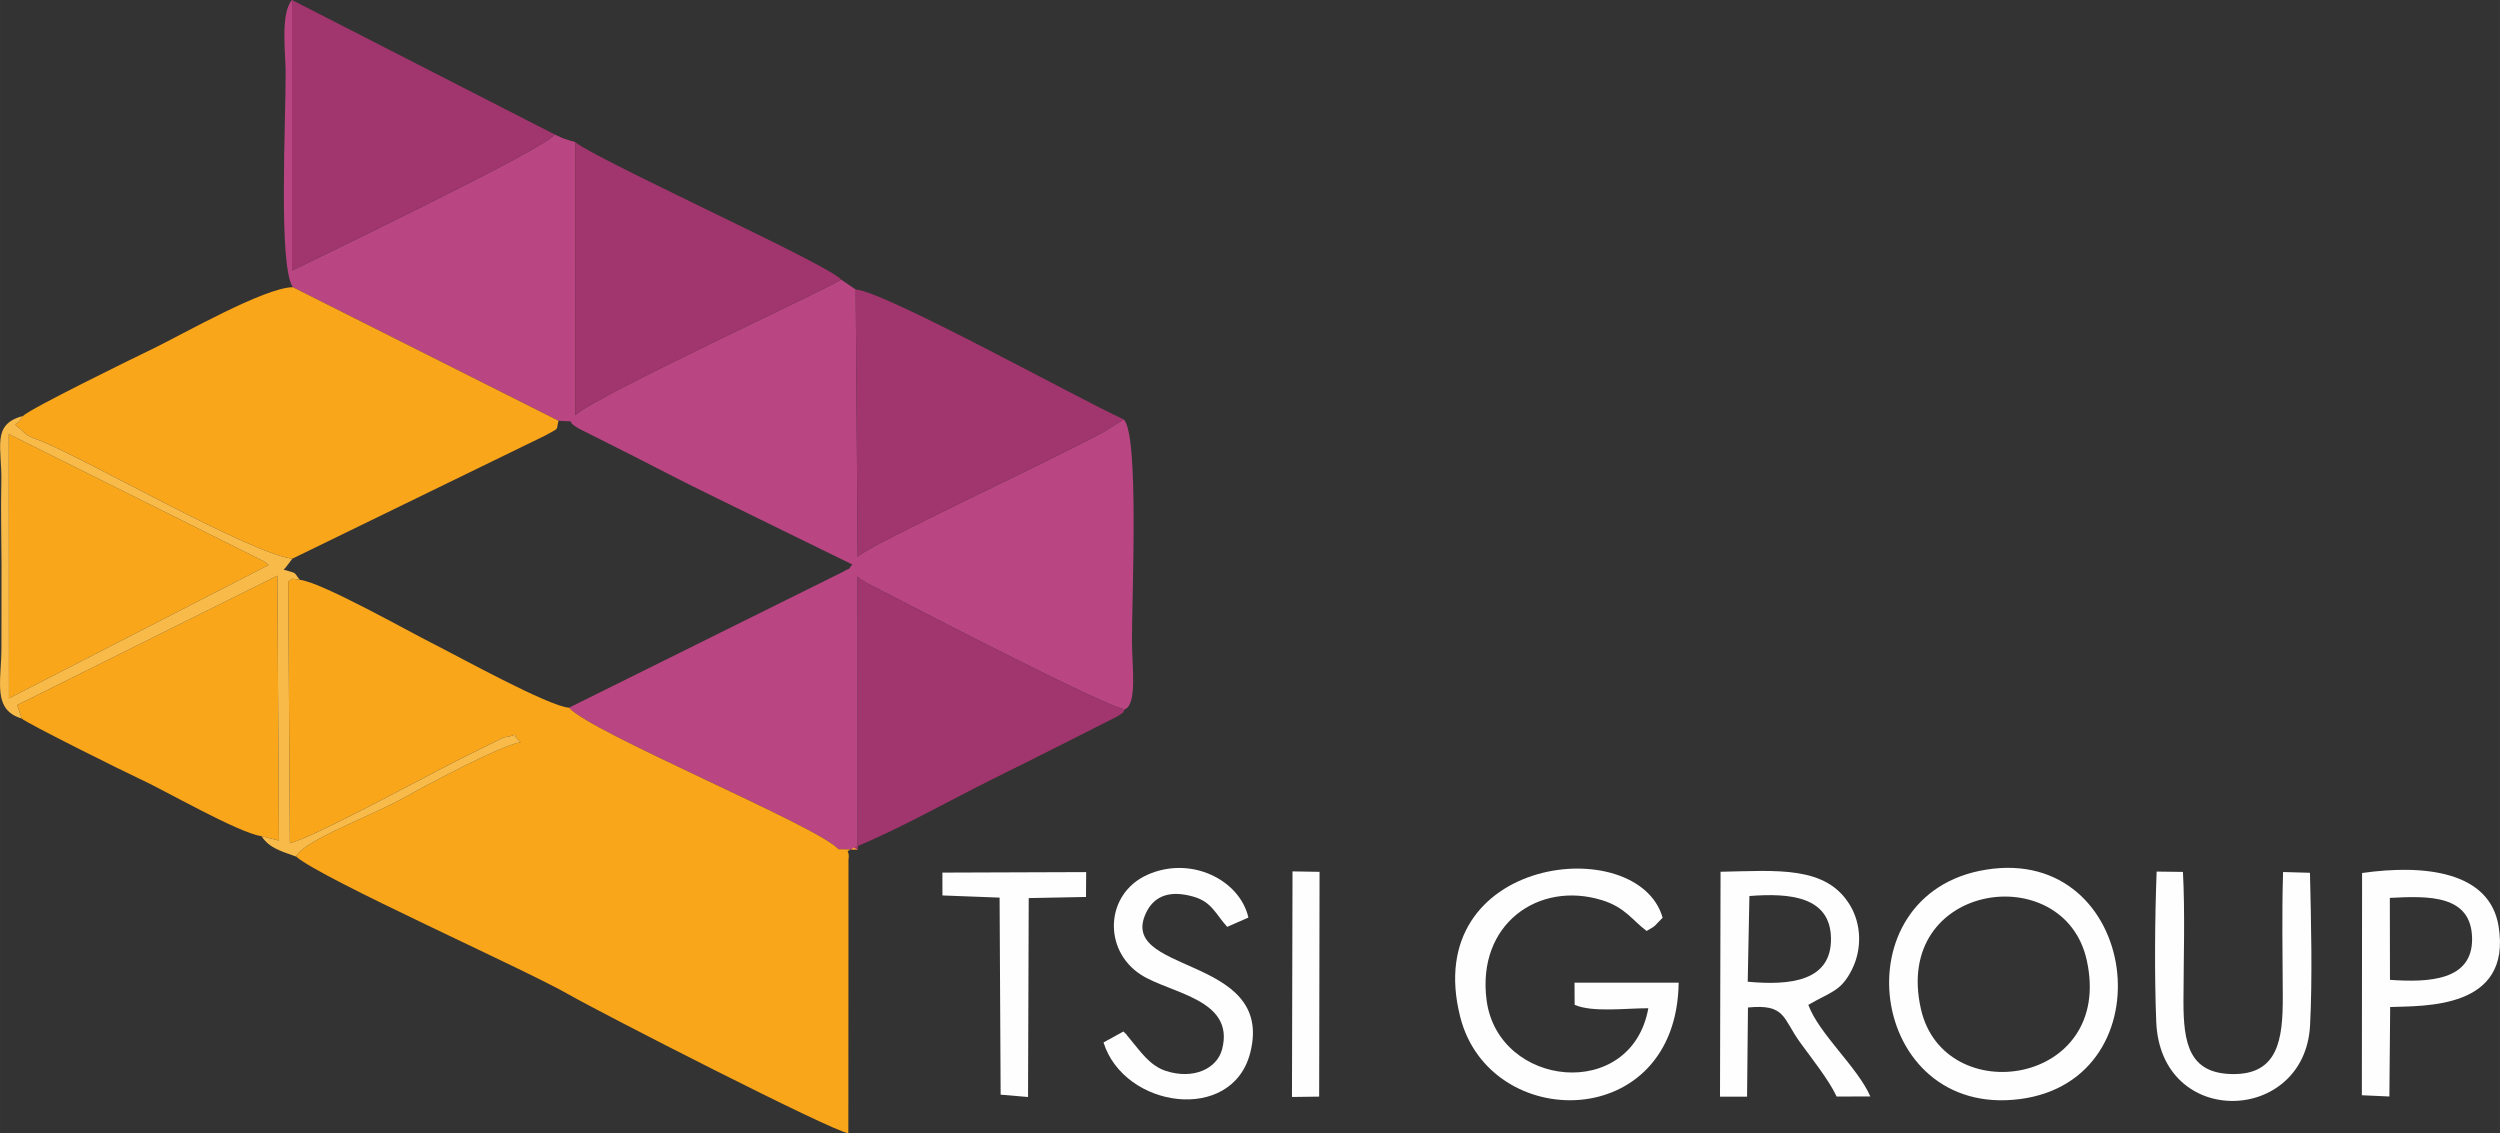
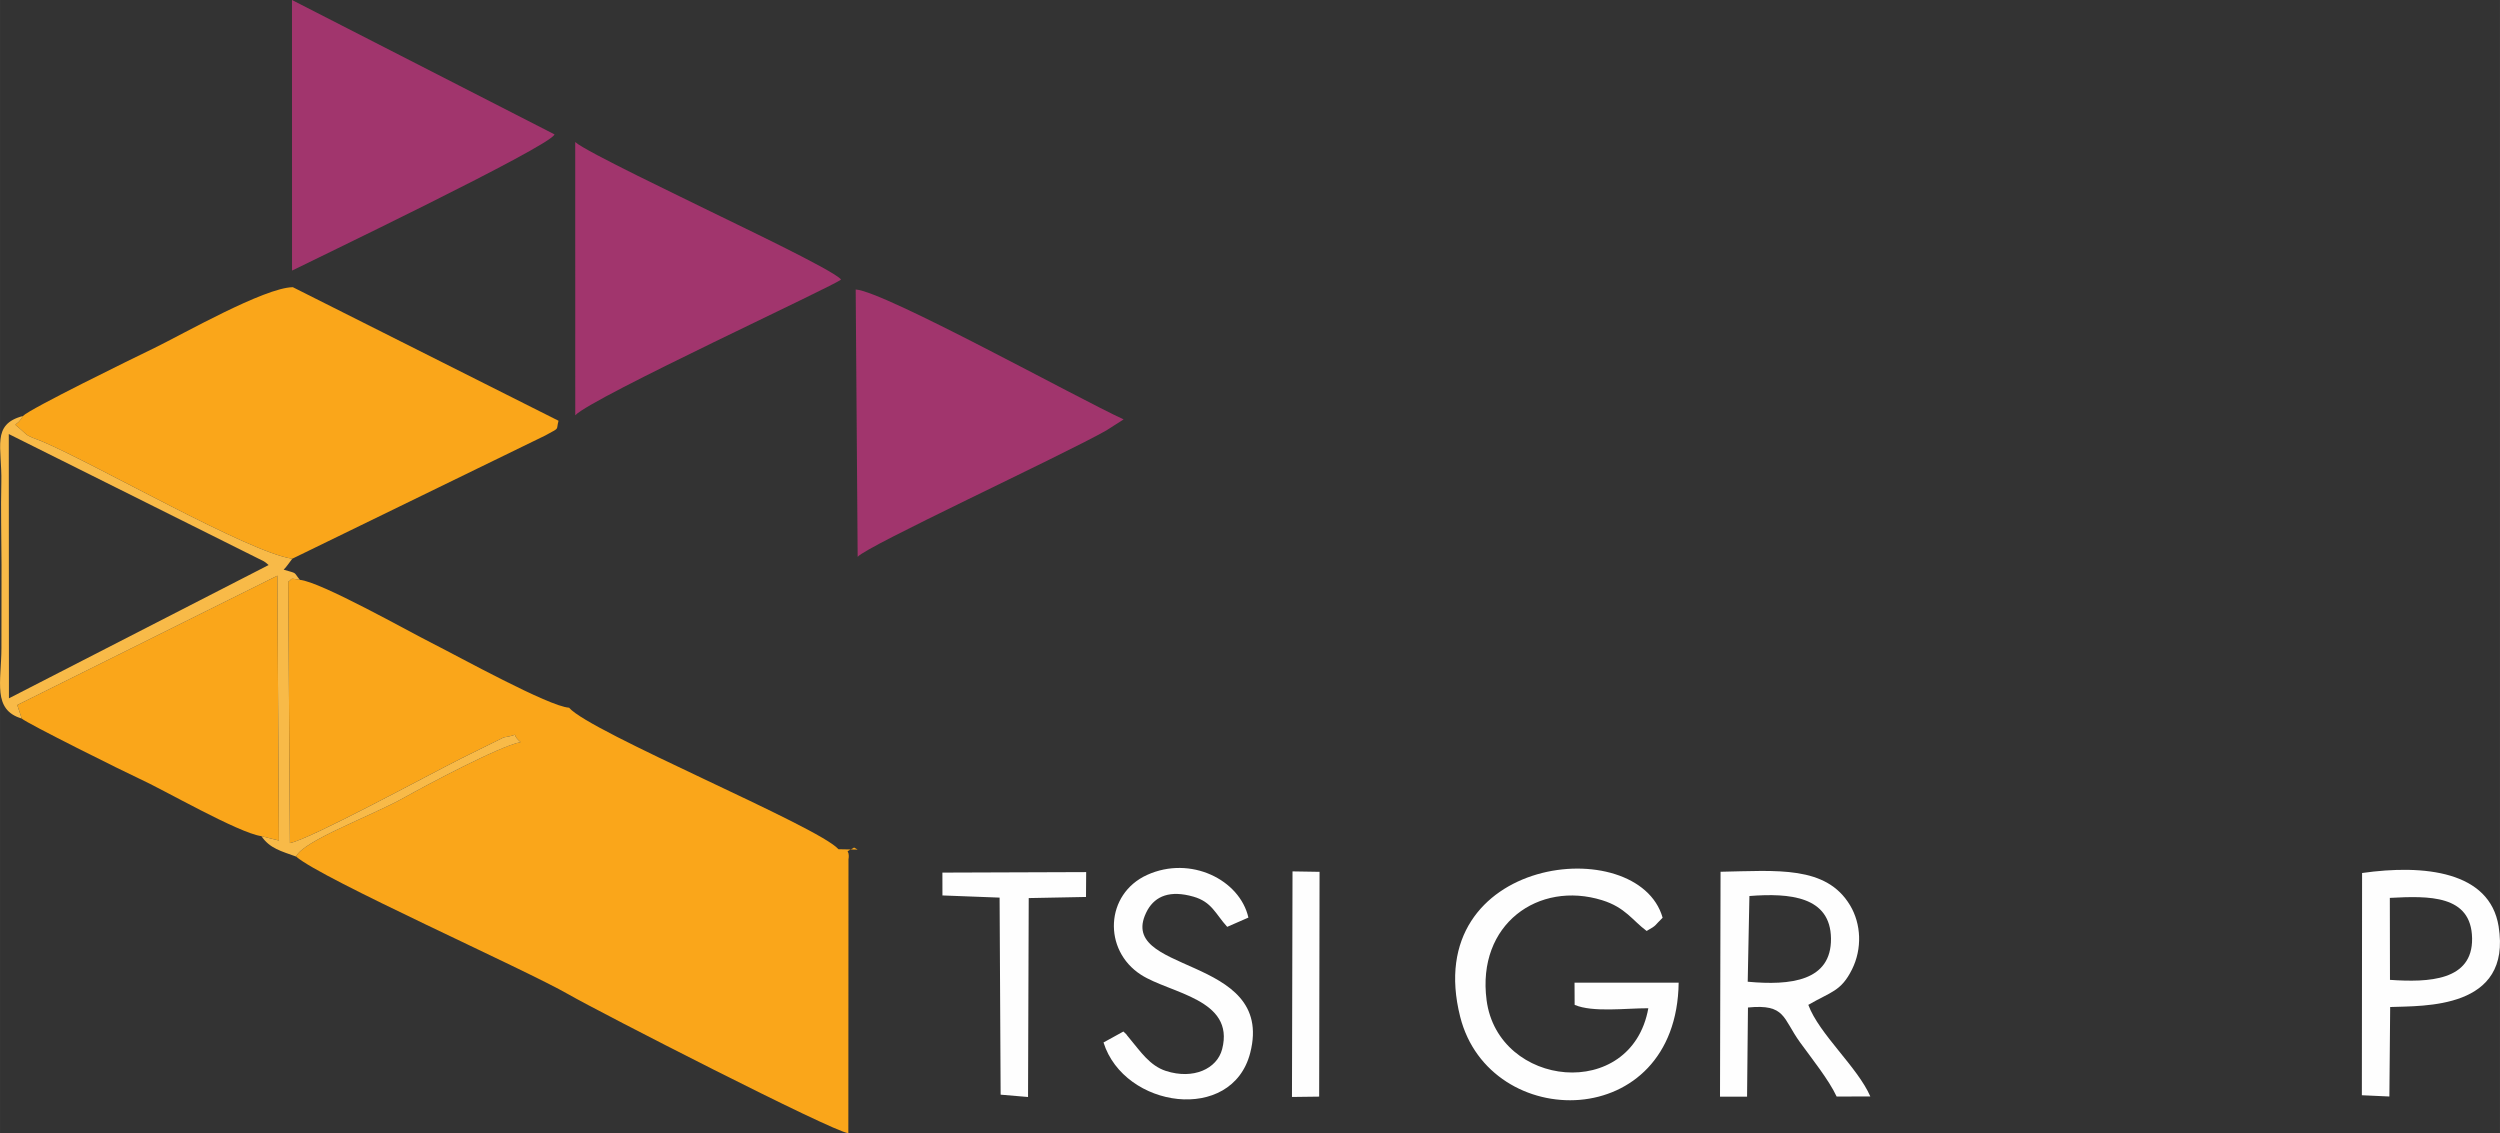
<svg xmlns="http://www.w3.org/2000/svg" xml:space="preserve" width="108.261mm" height="49.072mm" style="shape-rendering:geometricPrecision; text-rendering:geometricPrecision; image-rendering:optimizeQuality; fill-rule:evenodd; clip-rule:evenodd" viewBox="0 0 10826.06 4907.25">
  <rect x="0" y="0" width="10826.06" height="4907.25" fill="#333333" stroke="none" />
  <defs>
    <style type="text/css">  .fil3 {fill:#FEFEFE} .fil2 {fill:#A1356D} .fil0 {fill:#B94682} .fil4 {fill:#F8BA48} .fil1 {fill:#FAA61A}  </style>
  </defs>
  <g id="Слой_x0020_1">
-     <path class="fil0" d="M1268.12 1243.68l1150.47 578.39c97.65,6.63 15.39,-7.79 88.9,34.29l239.17 120.42c104.11,52.81 206.21,106.79 310,157.19l634.25 310.64c-33.4,39.84 7.88,2.63 -39.68,31.31l-1187.03 588.75c89.15,105.37 1083.45,515.77 1166.59,612.9l82.95 1.6 0.05 -603.17c-0.45,-193.2 0.49,-386.43 -0.17,-579.63 33.39,30.28 -16.38,-6.59 27.8,20.92 30.81,19.18 -3.47,-1.15 31.41,17.42 27.14,14.45 50.05,25.78 72.83,37.59 169.42,87.82 969.06,501.14 1025.8,499.25 54.41,-23.98 30.27,-187.93 30.3,-300.95 0.06,-188.5 31.6,-896.24 -36.01,-954.47l-75.65 48.35c-202.9,114.11 -1037.36,499.97 -1076.09,546.91l-8.52 -1157.68 -63.5 -43.31c-16.32,21.53 -1076.59,510.08 -1150.94,587.87l-0.17 -1183.24c-49.74,-14.54 -44.77,-11.3 -89.74,-33.14 -10.13,48.66 -1093.28,567.41 -1136.56,589.93l-0.22 -1171.82c-50.38,57.83 -27.96,226.82 -27.46,309.43 1.29,214.26 -32.12,842.26 31.22,934.25z" />
    <path class="fil1" d="M1282.15 3709.29c109.68,96.21 990.05,487.37 1181.25,597.66 127.42,73.5 1143,594.38 1210.25,600.3l0.59 -1185.82c7.81,-51.03 -25.11,-21.35 24.32,-51.14l15.18 8.88 -82.95 -1.6c-83.14,-97.13 -1077.44,-507.53 -1166.59,-612.9 -86.44,-4.94 -480.71,-222.64 -586.21,-275.76 -110.89,-55.83 -489.83,-269.78 -579.59,-277.84 -50.64,-9.24 -28.44,-4.42 -50.33,8.02l7.24 1131.87c89.3,-17.59 592.23,-291.21 743.26,-367.23l182.92 -90.38c83.66,-13.27 21.25,-23.73 72.92,20.4 -88.88,16.33 -410.72,187.62 -502.25,239.16 -143.75,80.95 -439.6,187.73 -470.01,256.38z" />
    <path class="fil1" d="M99.09 1801.59c-32.71,59.61 -55.53,13.25 10.76,76.17 15.69,14.88 44.83,22.07 73.63,34.34 237.45,101.18 894.51,480.56 1082.1,507.43l1095.61 -533.6c66.22,-37.03 45.47,-19.07 57.4,-63.86l-1150.47 -578.39c-123.02,1.35 -480.18,205.42 -600.06,263.46 -93.57,45.3 -538.51,262.79 -568.97,294.45z" />
    <path class="fil1" d="M94.16 3111.64c18.56,18.96 450.92,233.98 503.42,257.66 108.36,48.88 433.96,237.48 534.46,251.7l75.67 18.92 -6.61 -1146.98 -1126.57 560.08 19.63 58.62z" />
    <path class="fil2" d="M4865.75 1816.13c-196.52,-89.74 -1035.61,-554.72 -1160.26,-562.42l8.52 1157.68c38.73,-46.94 873.19,-432.8 1076.09,-546.91l75.65 -48.35z" />
    <path class="fil2" d="M2401.14 581.89l-1136.78 -581.89 0.22 1171.82c43.28,-22.52 1126.43,-541.27 1136.56,-589.93z" />
    <path class="fil2" d="M3641.99 1210.4c-29.87,-39.47 -481.42,-252.86 -569.06,-296.59 -94.07,-46.93 -540.89,-259.47 -582.05,-298.78l0.17 1183.24c74.35,-77.79 1134.62,-566.34 1150.94,-587.87z" />
-     <path class="fil2" d="M3713.74 3679.17l-15.18 -8.88c201.76,-83 405.13,-199.67 600.66,-296.86 102.61,-50.99 188.85,-93.63 287.13,-143.55l251.05 -126.87c39.75,-27.34 16.94,-6.68 34.06,-31.46 -56.74,1.89 -856.38,-411.43 -1025.8,-499.25 -22.78,-11.81 -45.69,-23.14 -72.83,-37.59 -34.88,-18.57 -0.6,1.76 -31.41,-17.42 -44.18,-27.51 5.59,9.36 -27.8,-20.92 0.66,193.2 -0.28,386.43 0.17,579.63l-0.05 603.17z" />
-     <path class="fil1" d="M1163.18 2446.92c-2.45,-2.08 -6.84,-6.14 -9.68,-8.34 -2.9,-2.23 -7.37,-5.45 -10.53,-7.65l-1105 -551.3 0.67 1144.45 1124.54 -577.16z" />
    <path class="fil3" d="M7269.32 4255.39l-450.9 -0.1 0.44 96.24c77.83,33.56 222.58,14.43 319.14,14.61 -73.02,406.46 -650.61,344.41 -700.39,-34.69 -43.29,-329.6 225.18,-518.28 500.04,-433.18 101,31.28 131.83,88 193.02,133.26 47.43,-26.75 31.27,-20.83 69.23,-57.29 -105.83,-373.85 -1053.46,-269.85 -876.62,429.22 127.34,503.36 937.54,504.48 946.04,-148.07z" />
-     <path class="fil3" d="M8318.41 4369.47c-124.12,-547.98 618.78,-653.92 717.78,-212.84 122.24,544.63 -618.07,653.05 -717.78,212.84zm282.1 -603.42c-642.13,103.22 -511.69,1079.31 147.09,993.42 647.04,-84.35 517.54,-1100.26 -147.09,-993.42z" />
    <path class="fil3" d="M7575.72 3880.19c175.21,-13.68 351.16,1.72 353.27,183.84 2.14,184.79 -175.52,204.57 -360.61,187.29l7.34 -371.13zm-127.31 868.77l117.15 0.25 3.93 -386.25c163.73,-16.11 149.91,46.52 225.71,151.18 49.47,68.29 125.01,162.68 158.21,234.29l145.95 -0.16c-54.76,-126.75 -222.13,-270.48 -268.54,-396.77 98.5,-57.29 141.84,-58.13 189.33,-153.76 44.46,-89.51 39.85,-196.59 -8.47,-277.28 -103.57,-172.95 -316.47,-150.04 -560.9,-145.31l-2.37 973.81z" />
-     <path class="fil3" d="M10003.16 3779.59l-116.35 -3.32c-5.88,179.56 -1.87,362.74 -1.3,539.37 0.6,185.92 -20.15,338.49 -218.31,335.62 -187.71,-2.71 -212.28,-133.23 -211.8,-317.37 0.47,-181.63 7.22,-378.12 -2.27,-558.06l-113.87 -1.45c-7.74,201.76 -9.7,449.25 -1.79,649.72 18.37,465.72 643.36,444.78 666.11,16.79 10.79,-202.75 4.4,-455.92 -0.42,-661.3z" />
    <path class="fil4" d="M38.64 3024.08l-0.67 -1144.45 1105 551.3c3.16,2.2 7.63,5.42 10.53,7.65 2.84,2.2 7.23,6.26 9.68,8.34l-1124.54 577.16zm55.52 87.56l-19.63 -58.62 1126.57 -560.08 6.61 1146.98 -75.67 -18.92c36.14,53.41 86.55,65.15 150.11,88.29 30.41,-68.65 326.26,-175.43 470.01,-256.38 91.53,-51.54 413.37,-222.83 502.25,-239.16 -51.67,-44.13 10.74,-33.67 -72.92,-20.4l-182.92 90.38c-151.03,76.02 -653.96,349.64 -743.26,367.23l-7.24 -1131.87c21.89,-12.44 -0.31,-17.26 50.33,-8.02 -30.13,-37.06 -8.5,-25.66 -70.13,-44.17 11.29,-10.24 27.27,-34.71 37.31,-47.37 -187.59,-26.87 -844.65,-406.25 -1082.1,-507.43 -28.8,-12.27 -57.94,-19.46 -73.63,-34.34 -66.29,-62.92 -43.47,-16.56 -10.76,-76.17 -137.6,35.82 -89.95,135.6 -93.43,286.34 -2.76,119.62 0.54,239.48 0.81,359.3 0.26,119.82 -0.09,239.5 -0.41,359.3 -0.39,145.7 -39.89,267.43 88.1,305.11z" />
    <path class="fil3" d="M4864.76 4466.98l-86.12 47.41c89.67,285.44 556.74,352.05 635.37,44.96 110.7,-432.32 -600.67,-336.17 -444.3,-619.41 34.82,-60.04 97.64,-85.69 197.84,-57.14 80.67,22.98 95.53,74.57 146.8,130.88l91.77 -40.11c-37.07,-163.8 -250.34,-269.91 -438.28,-184.92 -182.15,82.36 -192.76,325.97 -26.6,432.68 126.07,80.97 407.43,104.81 351.1,322.11 -22.09,85.27 -124.86,132.51 -243.36,94.31 -69.87,-22.51 -110.66,-84.98 -155.11,-137.86 -31.56,-37.53 -1.77,-6.21 -29.11,-32.91z" />
    <path class="fil3" d="M10349.66 4243.29l-0.64 -354.99c168.59,-8.9 353.33,-13.94 356.26,175.24 2.86,183.86 -187.91,191.46 -355.62,179.75zm-121.75 499.65l119.15 5.43 3.45 -387.47c143.14,-5.73 527.96,12.15 469.56,-349.62 -38.47,-238.25 -321.85,-268.97 -591.2,-230.72l-0.96 962.38z" />
    <polygon class="fil3" points="4081.14,3877.7 4328.66,3887.1 4333.16,4740.46 4451.83,4750.53 4454.8,3889.11 4702.83,3884.29 4703.58,3776.58 4080.99,3778.8 " />
    <polygon class="fil3" points="5594.78,4750.39 5712.53,4748.89 5714.24,3775.45 5597.14,3773.55 " />
  </g>
</svg>